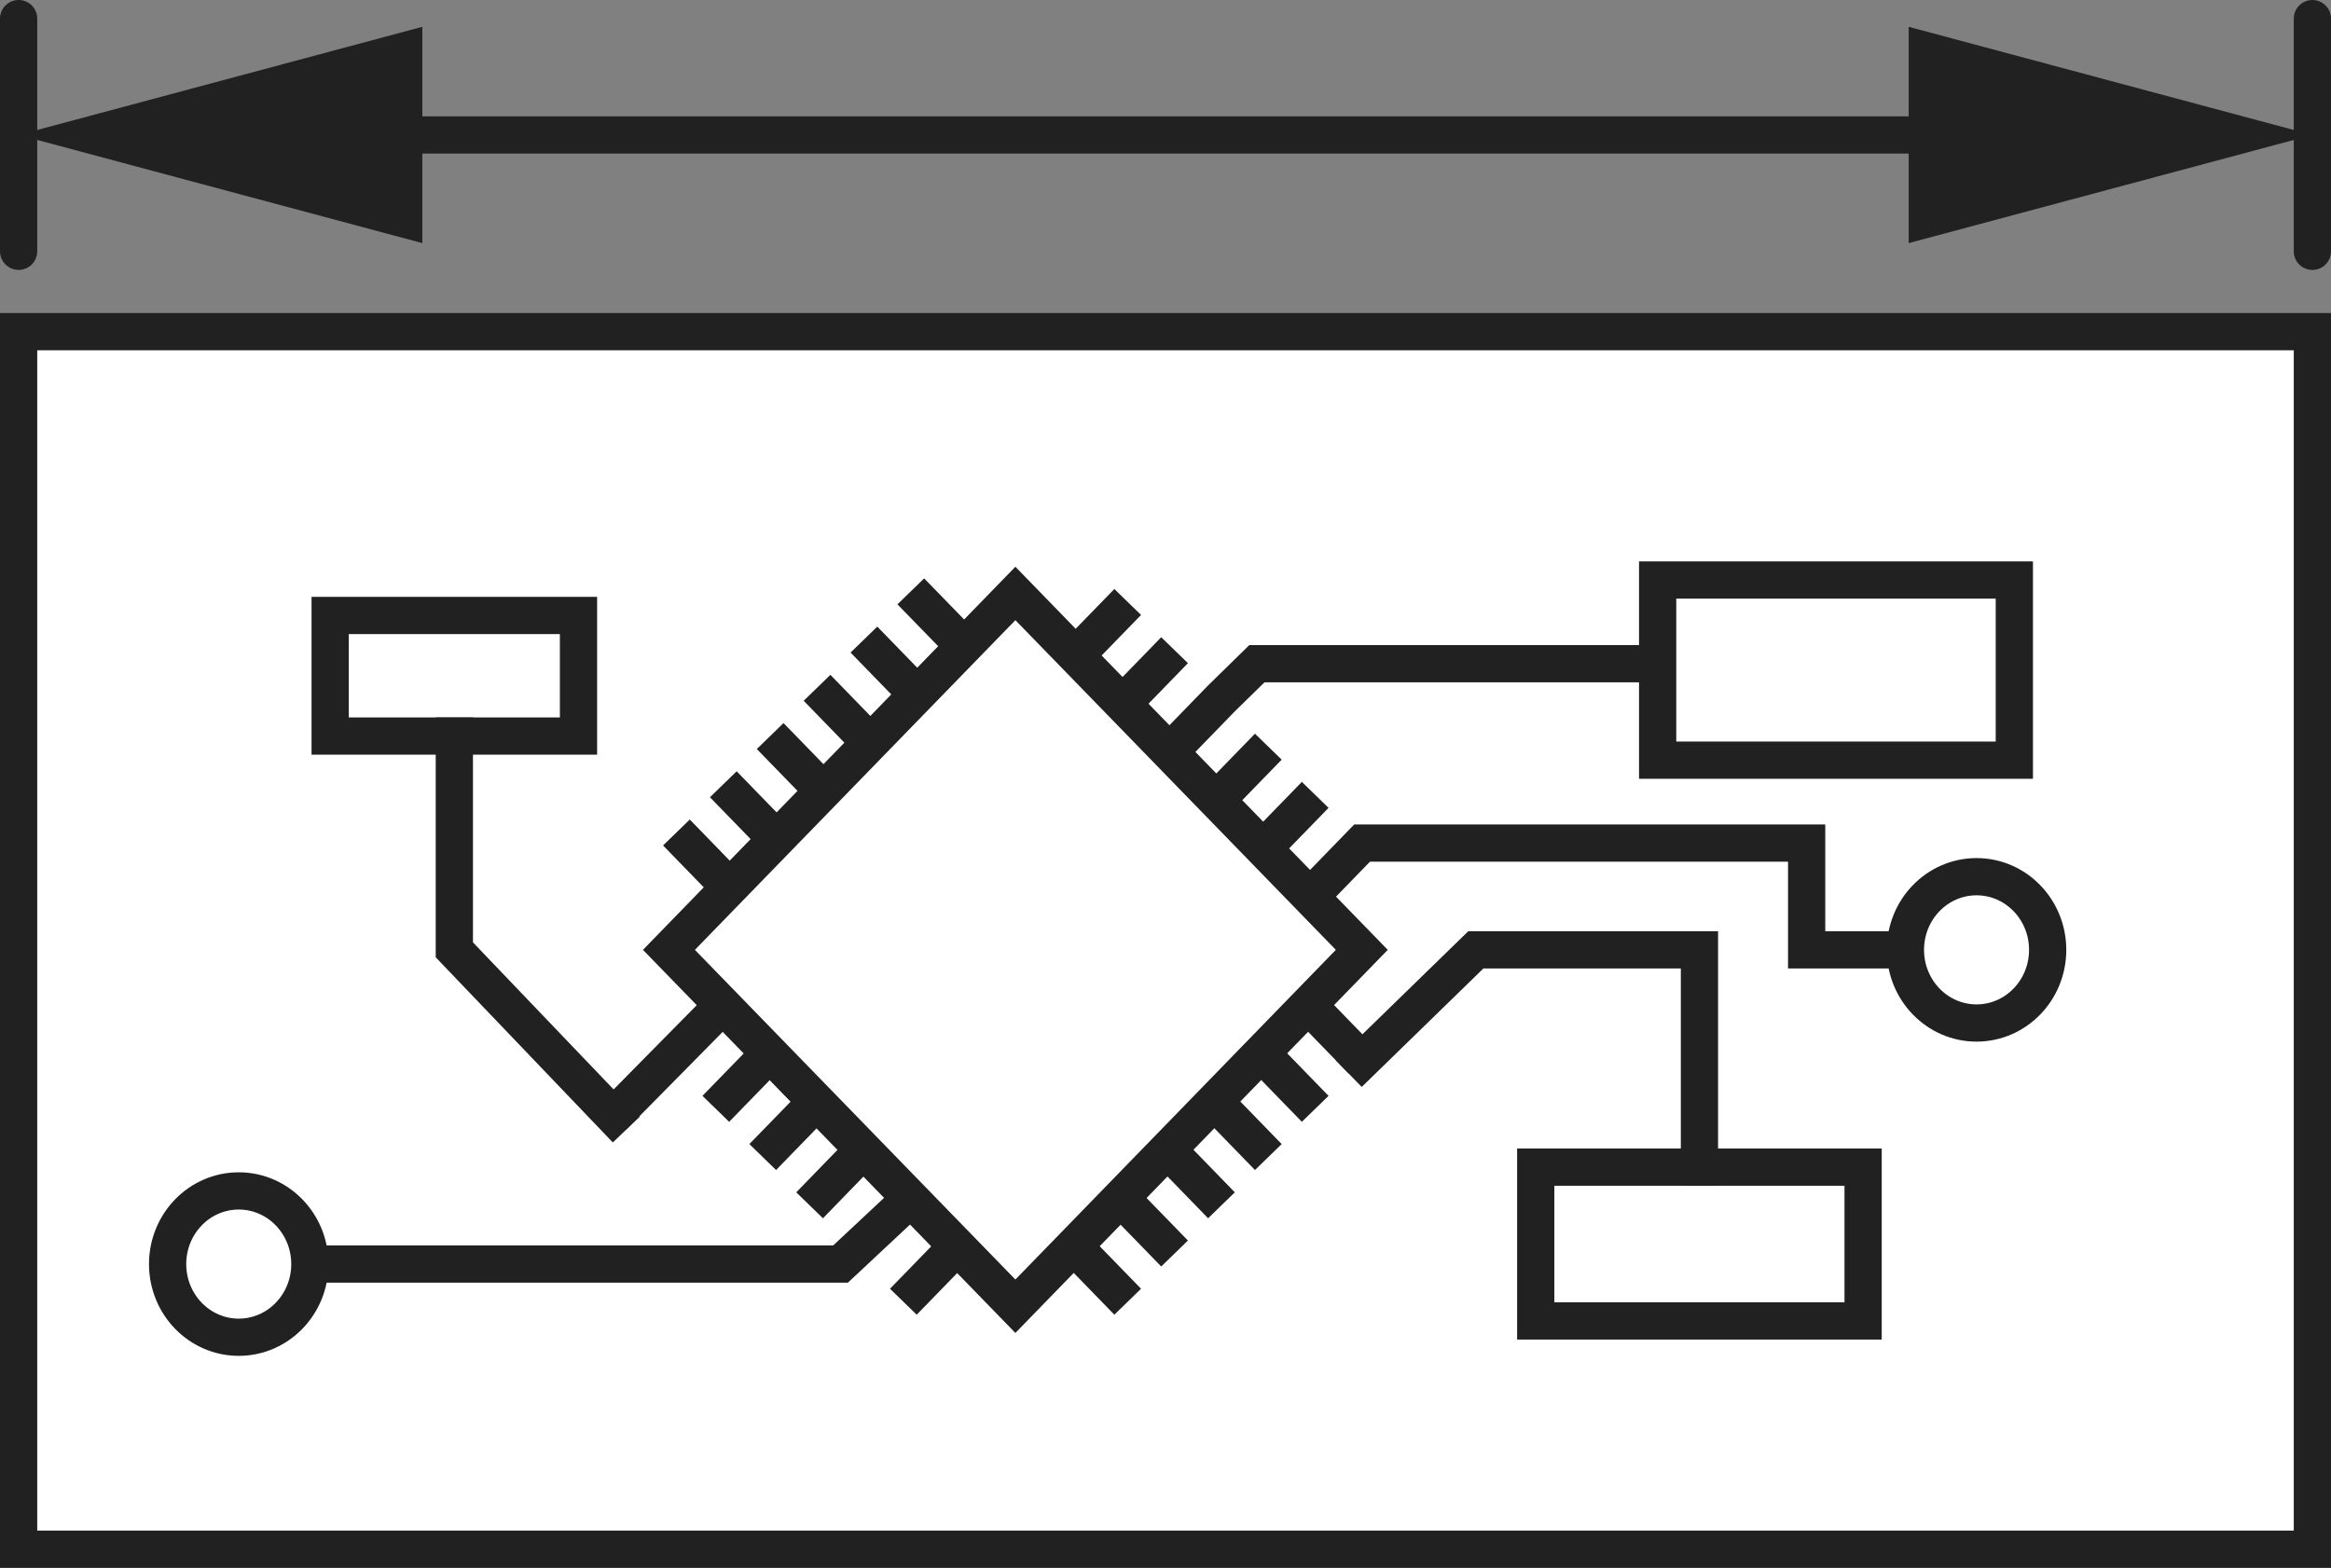
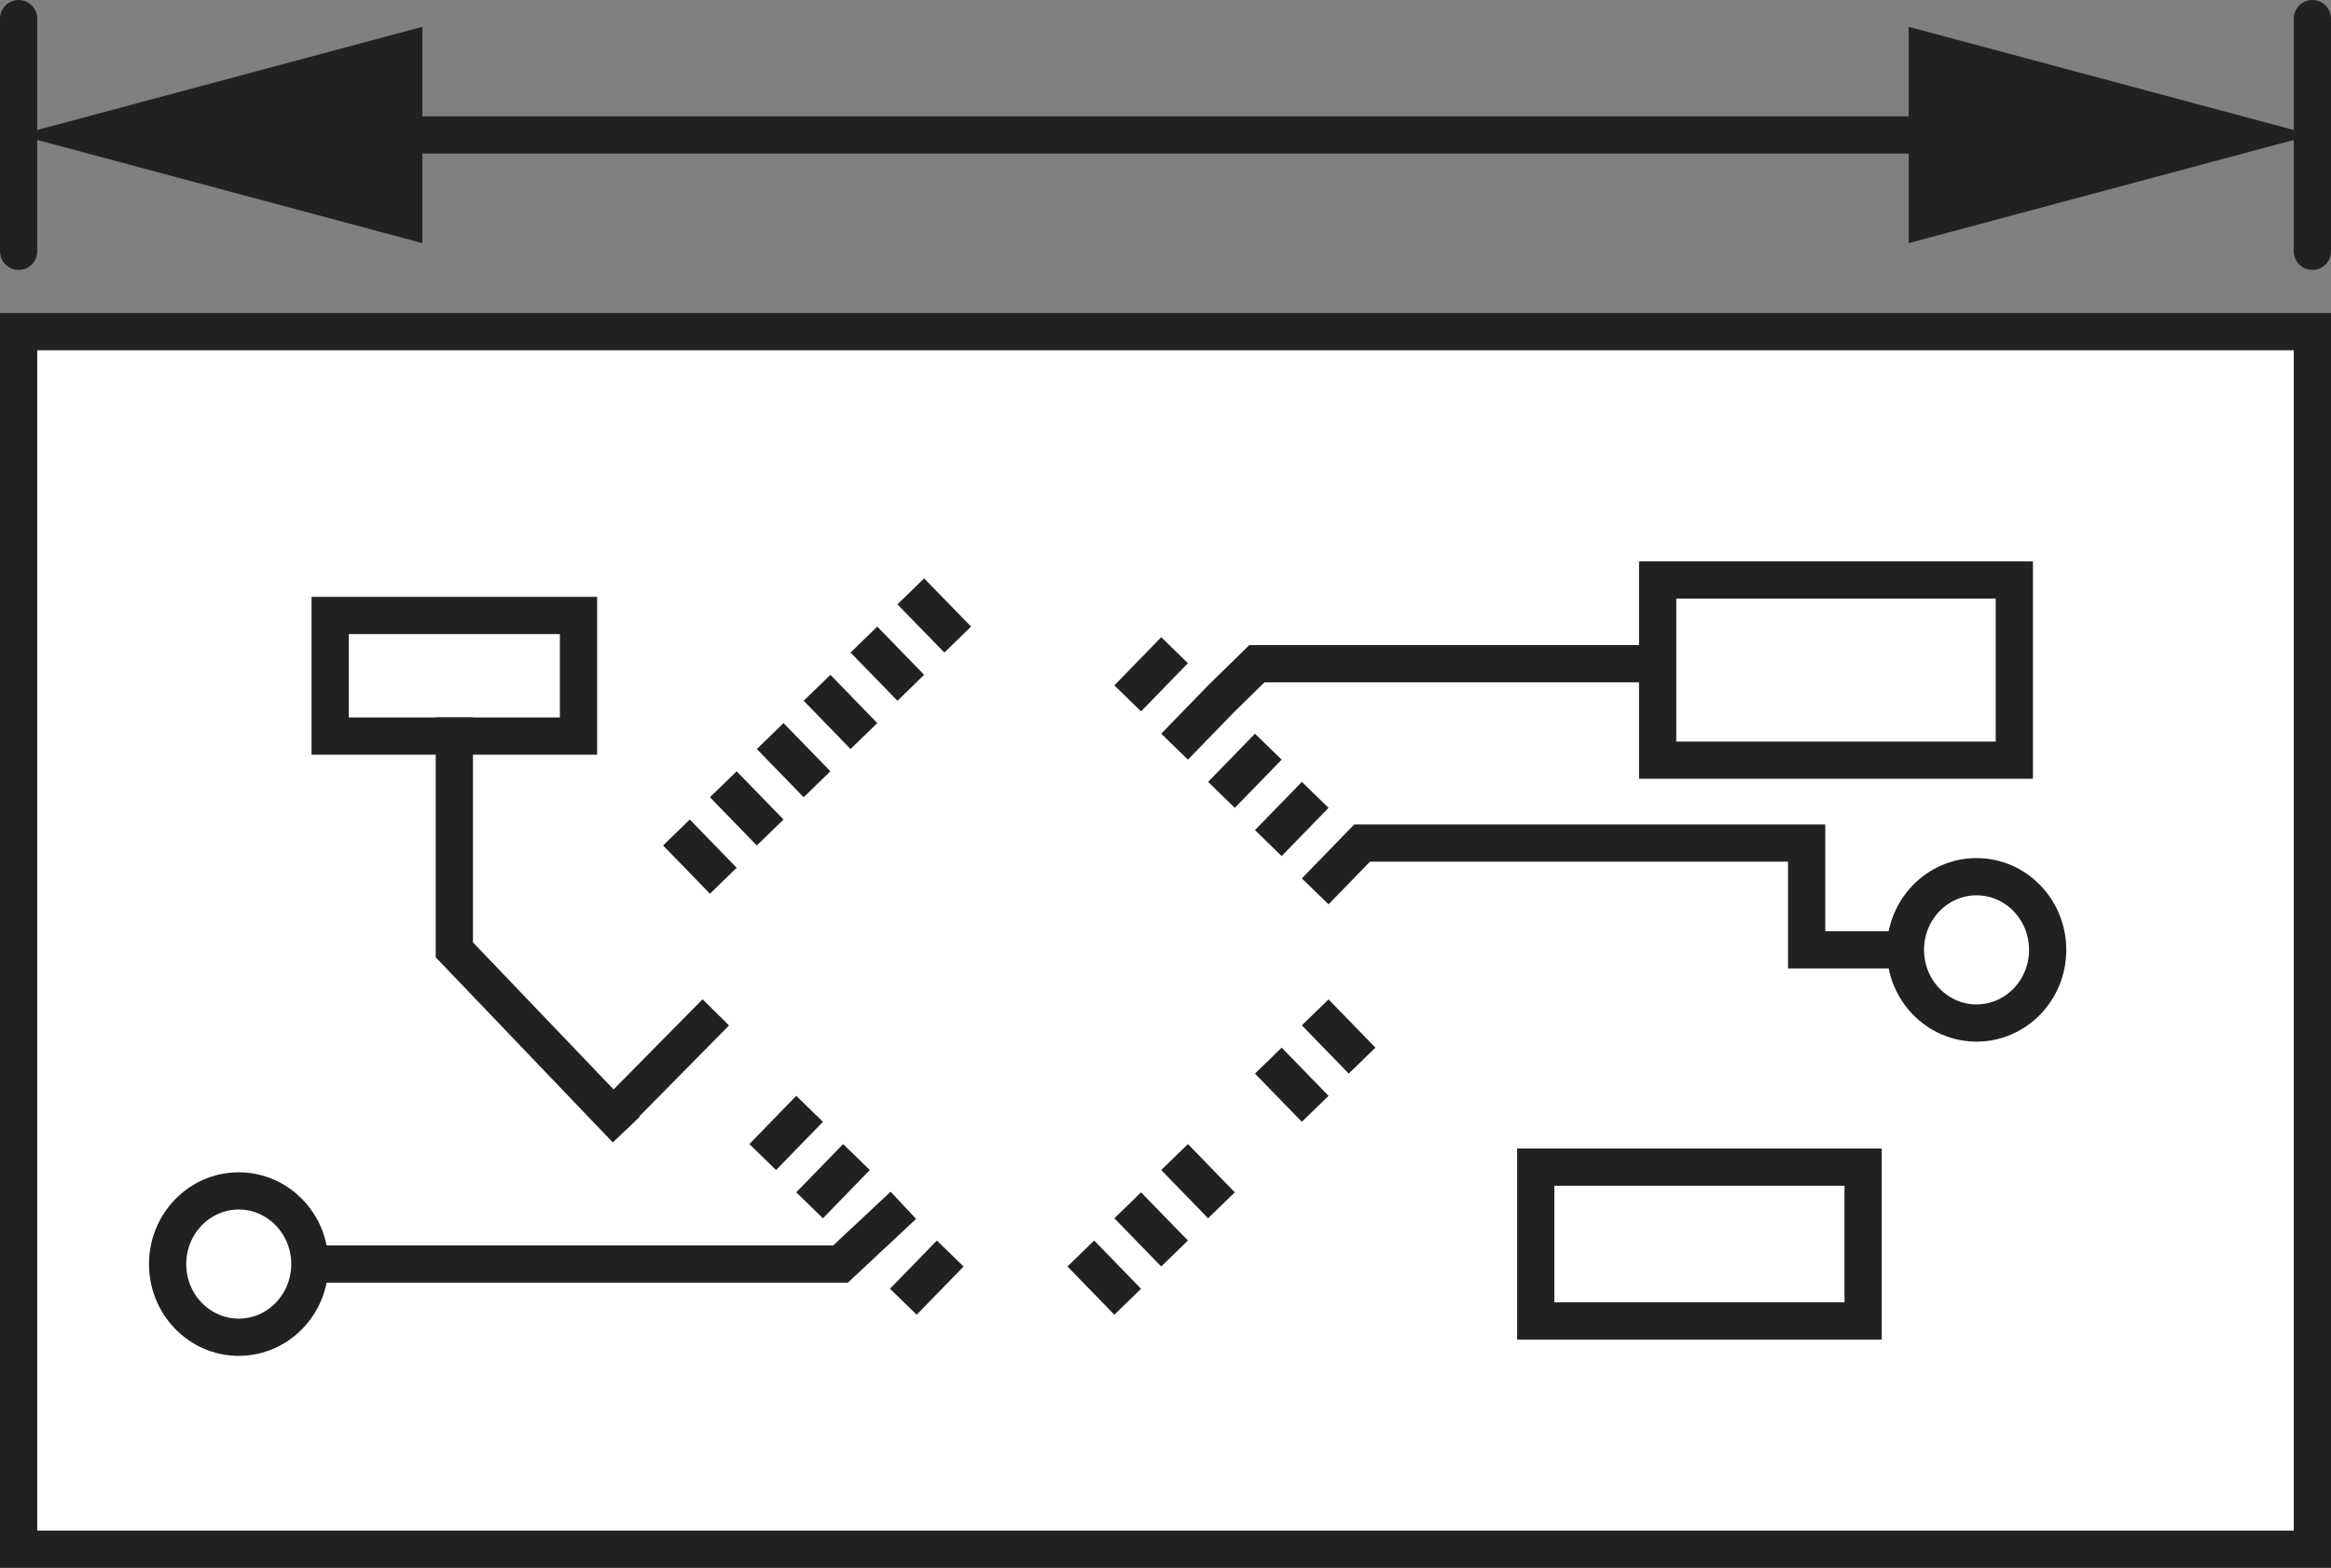
<svg xmlns="http://www.w3.org/2000/svg" version="1.1" x="0px" y="0px" width="50.078px" height="33.689px" viewBox="0 0 50.078 33.689" enable-background="new 0 0 50.078 33.689" xml:space="preserve">
  <rect x="0" y="0" width="50.078" height="33.689" fill="#808080" stroke="none" />
  <g id="image">
    <rect x="0.4" y="7.127" fill="#FFFFFF" stroke="#222121" stroke-width="0.8" stroke-miterlimit="10" width="49.278" height="26.162" />
-     <polygon fill="none" stroke="#222121" stroke-width="0.8" stroke-miterlimit="10" points="29.256,20.41 21.814,28.068    14.371,20.41 21.814,12.752 22.54,13.499  " />
-     <line fill="none" stroke="#222121" stroke-width="0.8" stroke-miterlimit="10" x1="24.227" y1="12.935" x2="23.22" y2="13.971" />
    <line fill="none" stroke="#222121" stroke-width="0.8" stroke-miterlimit="10" x1="25.234" y1="13.971" x2="24.227" y2="15.007" />
    <line fill="none" stroke="#222121" stroke-width="0.8" stroke-miterlimit="10" x1="27.248" y1="16.044" x2="26.241" y2="17.08" />
    <line fill="none" stroke="#222121" stroke-width="0.8" stroke-miterlimit="10" x1="28.255" y1="17.08" x2="27.248" y2="18.116" />
    <line fill="none" stroke="#222121" stroke-width="0.8" stroke-miterlimit="10" x1="29.262" y1="22.79" x2="28.255" y2="21.753" />
    <line fill="none" stroke="#222121" stroke-width="0.8" stroke-miterlimit="10" x1="28.255" y1="23.826" x2="27.248" y2="22.79" />
-     <line fill="none" stroke="#222121" stroke-width="0.8" stroke-miterlimit="10" x1="27.248" y1="24.862" x2="26.241" y2="23.826" />
    <line fill="none" stroke="#222121" stroke-width="0.8" stroke-miterlimit="10" x1="26.241" y1="25.899" x2="25.234" y2="24.862" />
    <line fill="none" stroke="#222121" stroke-width="0.8" stroke-miterlimit="10" x1="25.234" y1="26.935" x2="24.227" y2="25.899" />
    <line fill="none" stroke="#222121" stroke-width="0.8" stroke-miterlimit="10" x1="24.227" y1="27.971" x2="23.22" y2="26.935" />
    <line fill="none" stroke="#222121" stroke-width="0.8" stroke-miterlimit="10" x1="19.407" y1="27.971" x2="20.414" y2="26.935" />
    <line fill="none" stroke="#222121" stroke-width="0.8" stroke-miterlimit="10" x1="17.393" y1="25.899" x2="18.4" y2="24.862" />
    <line fill="none" stroke="#222121" stroke-width="0.8" stroke-miterlimit="10" x1="16.386" y1="24.862" x2="17.393" y2="23.826" />
-     <line fill="none" stroke="#222121" stroke-width="0.8" stroke-miterlimit="10" x1="15.378" y1="23.826" x2="16.386" y2="22.79" />
    <line fill="none" stroke="#222121" stroke-width="0.8" stroke-miterlimit="10" x1="13.178" y1="23.983" x2="15.378" y2="21.753" />
    <line fill="none" stroke="#222121" stroke-width="0.8" stroke-miterlimit="10" x1="20.575" y1="13.743" x2="19.567" y2="12.707" />
    <line fill="none" stroke="#222121" stroke-width="0.8" stroke-miterlimit="10" x1="19.567" y1="14.779" x2="18.56" y2="13.743" />
    <line fill="none" stroke="#222121" stroke-width="0.8" stroke-miterlimit="10" x1="18.56" y1="15.816" x2="17.553" y2="14.779" />
    <line fill="none" stroke="#222121" stroke-width="0.8" stroke-miterlimit="10" x1="17.553" y1="16.852" x2="16.546" y2="15.816" />
    <line fill="none" stroke="#222121" stroke-width="0.8" stroke-miterlimit="10" x1="16.546" y1="17.888" x2="15.539" y2="16.852" />
    <line fill="none" stroke="#222121" stroke-width="0.8" stroke-miterlimit="10" x1="15.539" y1="18.925" x2="14.532" y2="17.888" />
    <rect x="35.612" y="12.463" fill="none" stroke="#222121" stroke-width="0.8" stroke-miterlimit="10" width="7.663" height="3.871" />
    <rect x="32.993" y="25.079" fill="none" stroke="#222121" stroke-width="0.8" stroke-miterlimit="10" width="7.033" height="3.305" />
    <rect x="7.093" y="13.225" fill="none" stroke="#222121" stroke-width="0.8" stroke-miterlimit="10" width="5.335" height="2.591" />
    <ellipse fill="none" stroke="#222121" stroke-width="0.8" stroke-miterlimit="10" cx="5.129" cy="27.162" rx="1.528" ry="1.572" />
    <ellipse fill="none" stroke="#222121" stroke-width="0.8" stroke-miterlimit="10" cx="42.463" cy="20.41" rx="1.528" ry="1.572" />
    <polyline fill="none" stroke="#222121" stroke-width="0.8" stroke-linecap="square" stroke-miterlimit="10" points="   13.178,23.983 9.761,20.41 9.761,15.816  " />
    <path fill="none" stroke="#222121" stroke-width="0.8" stroke-miterlimit="10" d="M18.4,26.935" />
    <polyline fill="none" stroke="#222121" stroke-width="0.8" stroke-miterlimit="10" points="6.657,27.162 18.057,27.162    19.407,25.899  " />
-     <polyline fill="none" stroke="#222121" stroke-width="0.8" stroke-linecap="square" stroke-miterlimit="10" points="   36.51,25.079 36.51,20.41 31.706,20.41 29.262,22.79  " />
    <polyline fill="none" stroke="#222121" stroke-width="0.8" stroke-miterlimit="10" points="40.935,20.41 38.813,20.41    38.813,18.116 29.262,18.116 28.255,19.153  " />
    <polyline fill="none" stroke="#222121" stroke-width="0.8" stroke-miterlimit="10" points="35.612,14.261 27.003,14.261    26.241,15.007 25.234,16.044  " />
  </g>
  <g id="callouts">
    <line fill="none" stroke="#222121" stroke-width="0.8" stroke-linecap="round" stroke-miterlimit="10" x1="0.4" y1="5.4" x2="0.4" y2="0.4" />
    <line fill="none" stroke="#222121" stroke-width="0.8" stroke-linecap="round" stroke-miterlimit="10" x1="49.678" y1="5.4" x2="49.678" y2="0.4" />
    <g>
      <g>
        <line fill="none" stroke="#222121" stroke-width="0.8" stroke-miterlimit="10" x1="7.487" y1="2.9" x2="42.59" y2="2.9" />
        <g>
          <polygon fill="#222121" points="9.073,5.224 0.4,2.9 9.073,0.576     " />
        </g>
        <g>
          <polygon fill="#222121" points="41.005,5.224 49.678,2.9 41.005,0.576     " />
        </g>
      </g>
    </g>
  </g>
</svg>